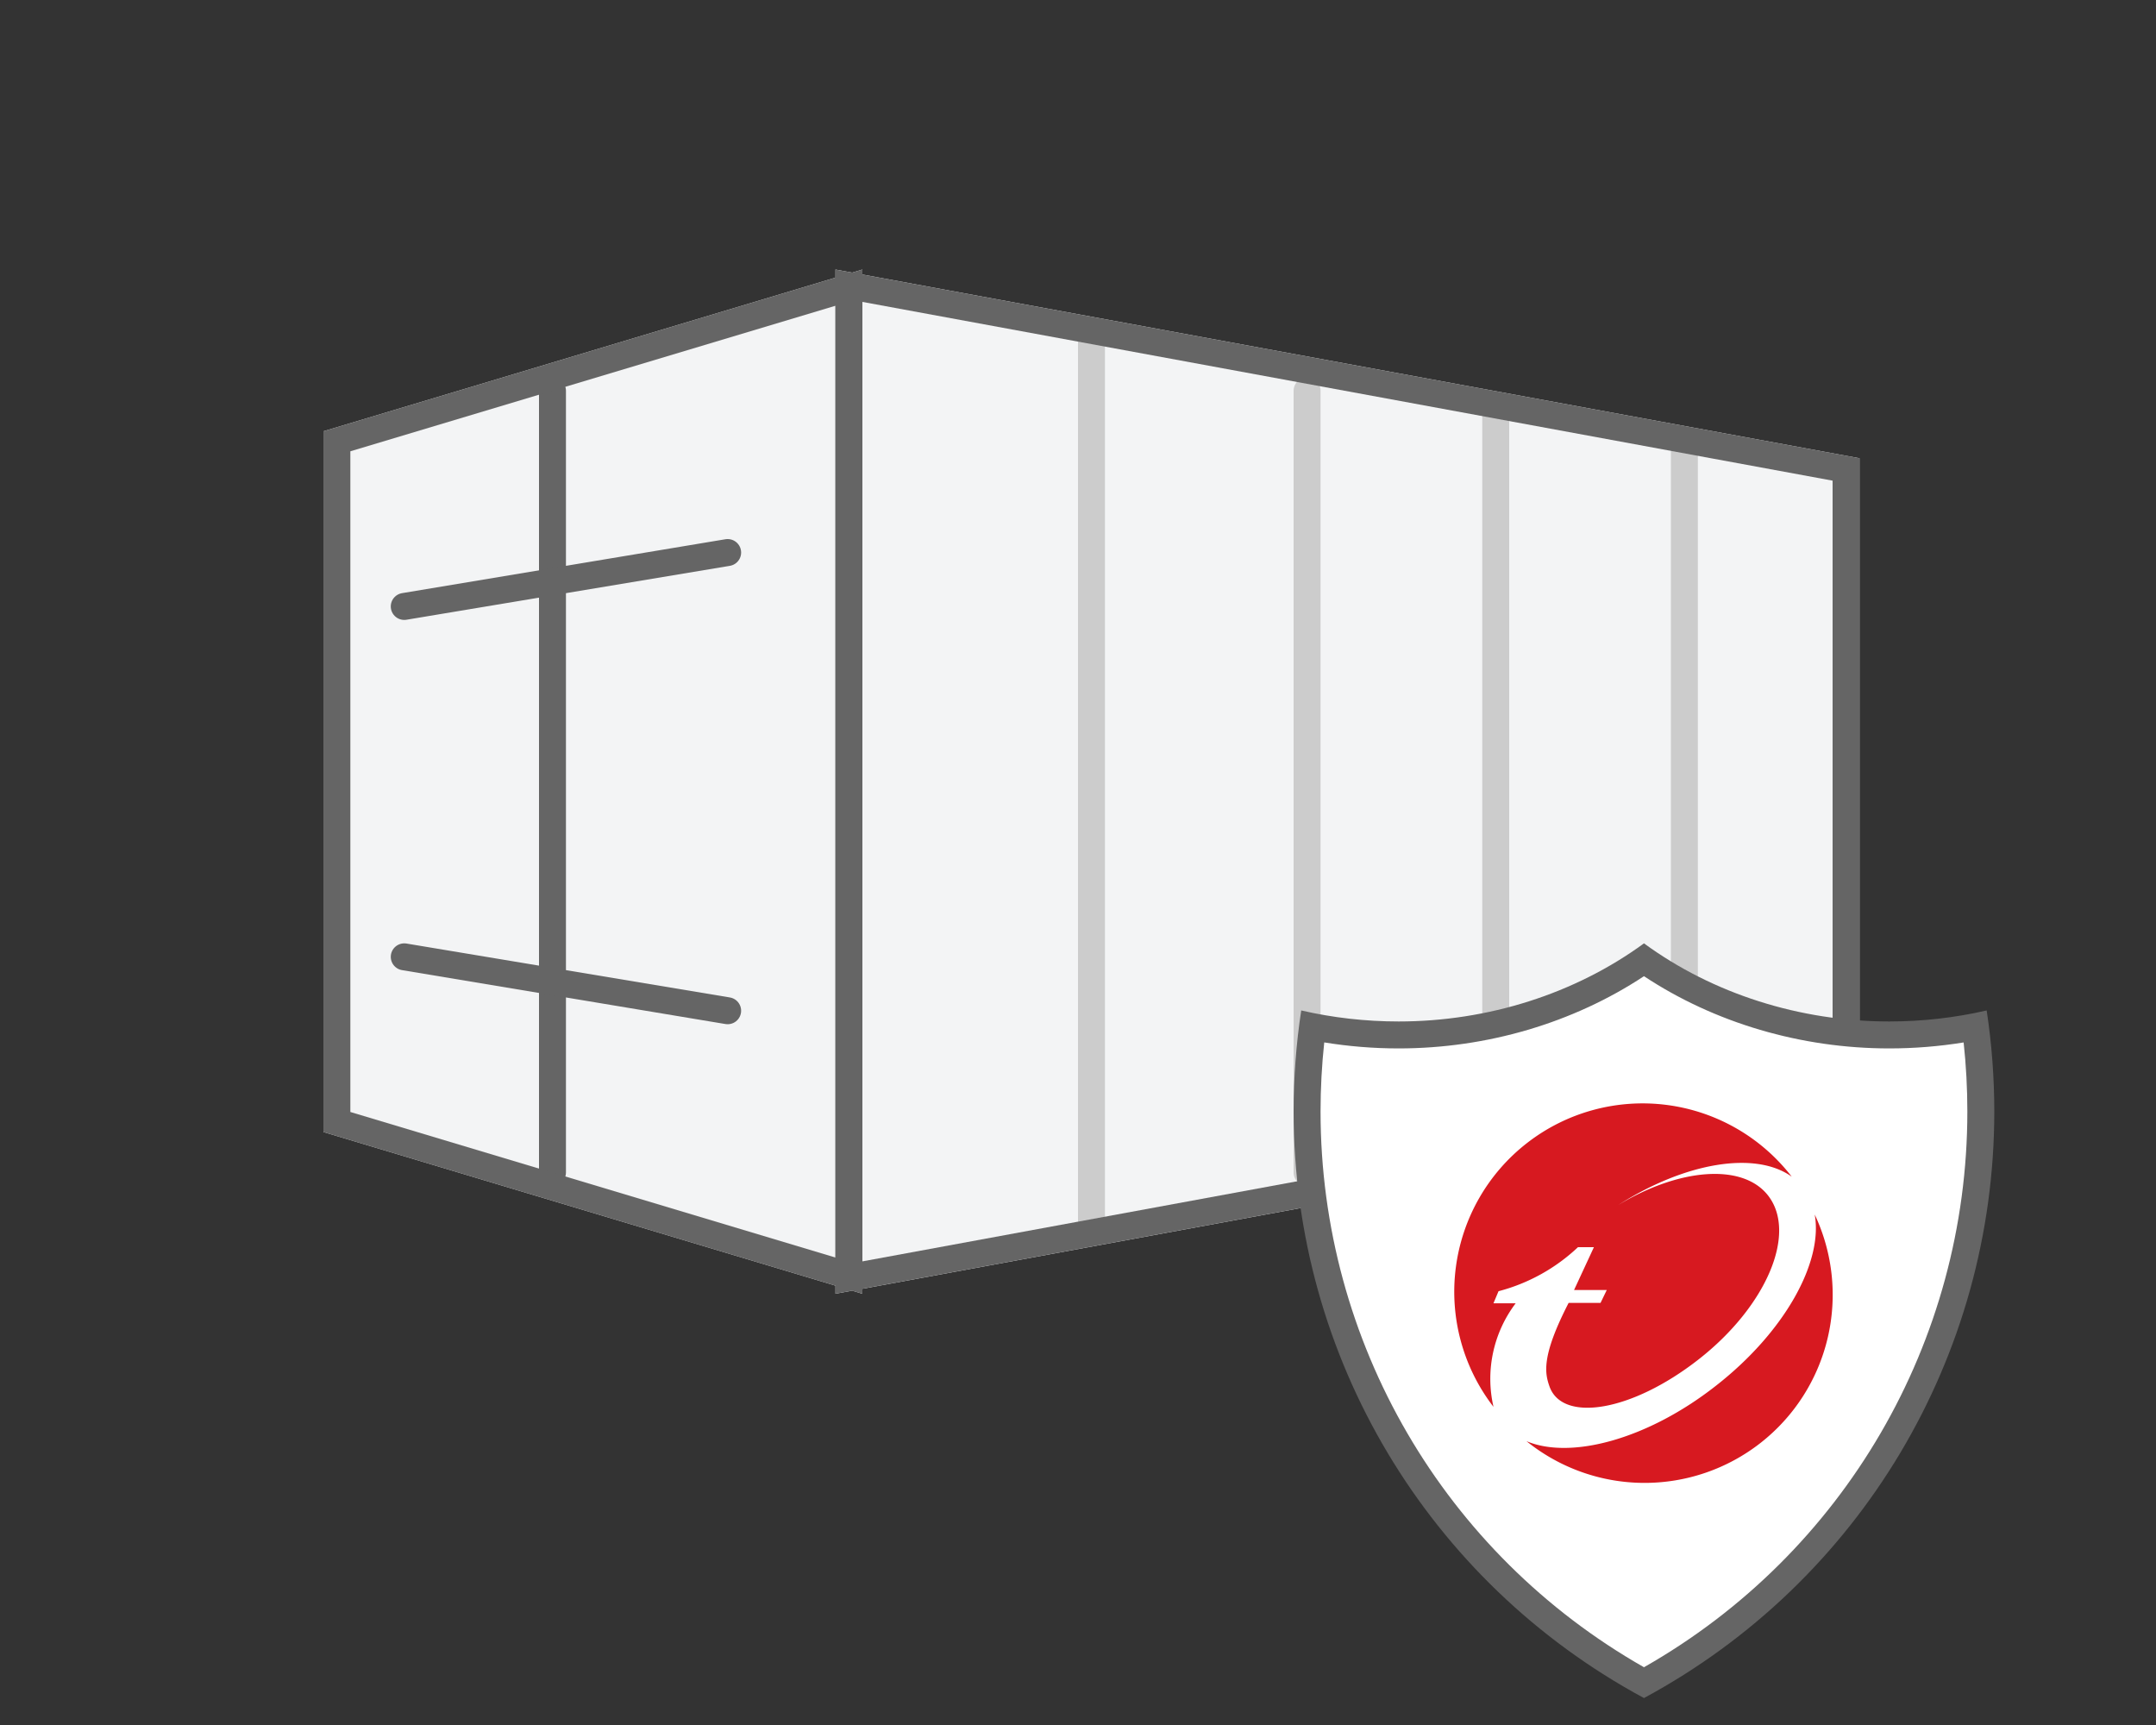
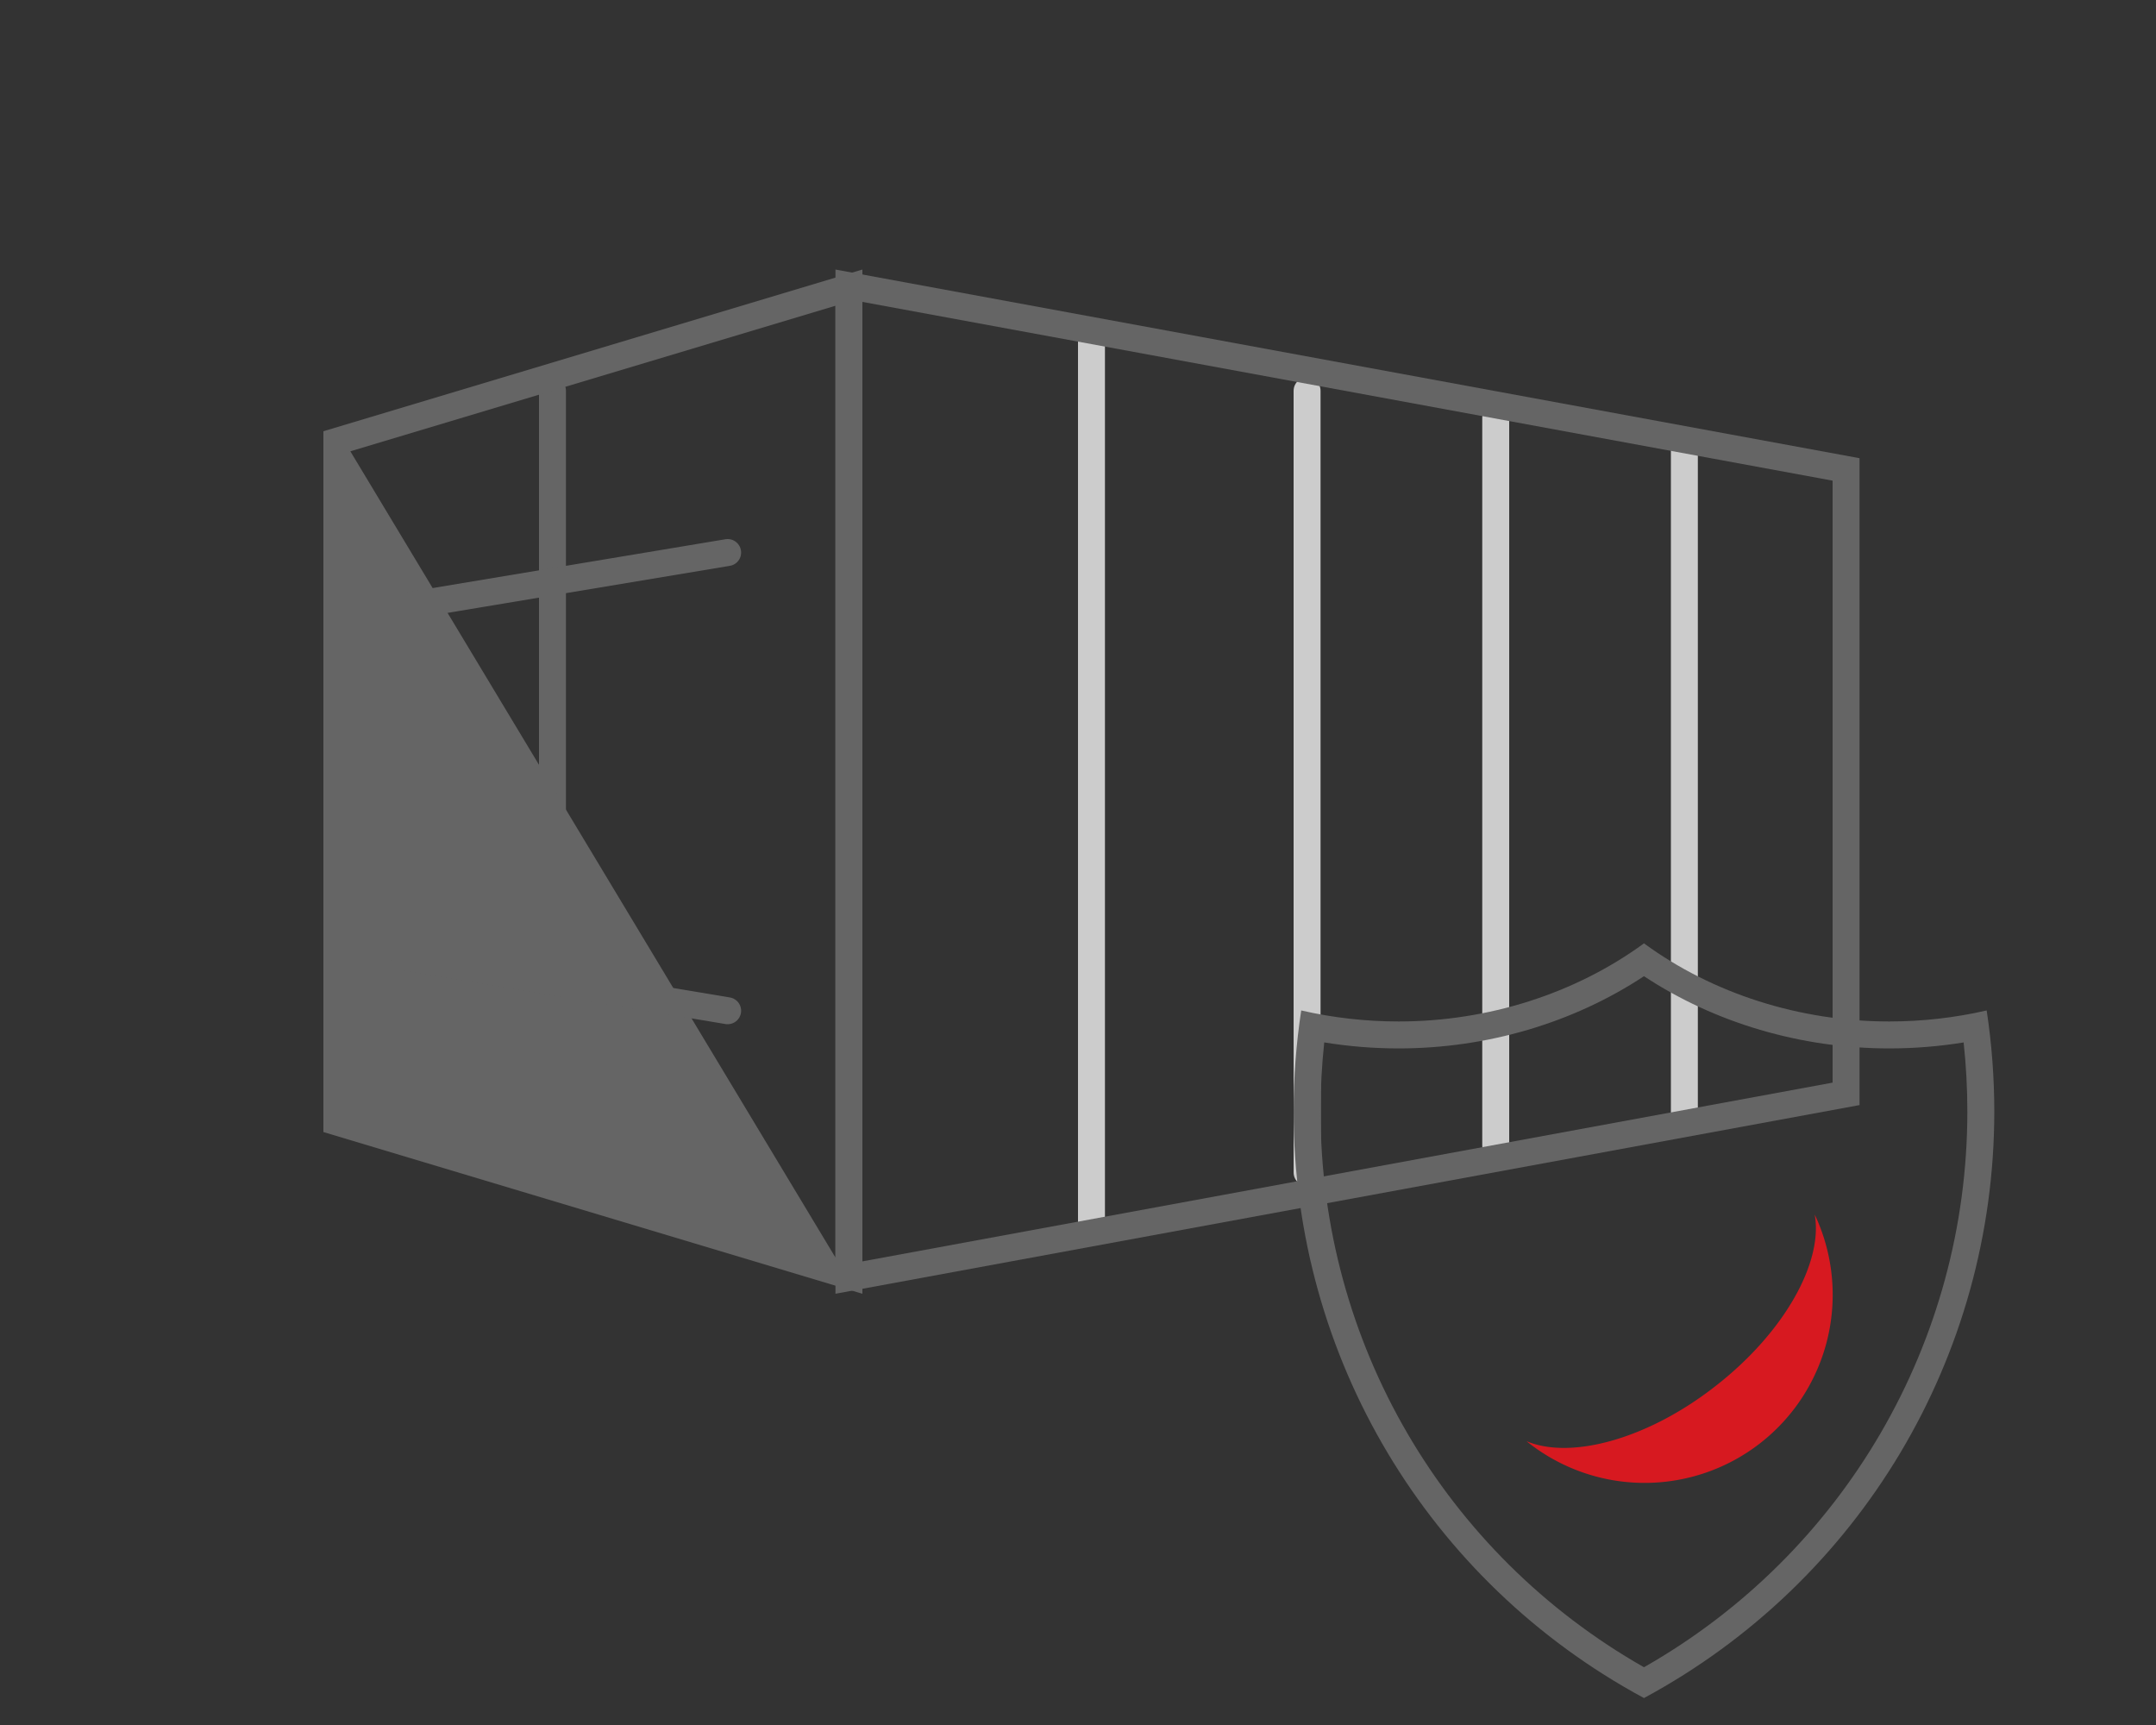
<svg xmlns="http://www.w3.org/2000/svg" width="80" height="64" viewBox="0 0 80 64">
  <rect x="0" y="0" width="80" height="64" fill="#333333" stroke="none" />
  <defs>
    <style>.a{fill:#f3f4f5;}.b,.c,.d,.e,.f{fill:none;}.c{stroke:#ccc;}.c,.d,.e,.f{stroke-linecap:round;}.d{stroke-linejoin:round;}.e,.f{stroke:#656565;}.f{stroke-miterlimit:10;}.g{fill:#fff;}.h{fill:#d71920;}.i,.j{stroke:none;}.j{fill:#656565;}</style>
  </defs>
  <g transform="translate(-8893 -1495)">
-     <path class="a" d="M12658.619-3264.114l-.618.114v-.3l-19-5.7v-26l19-5.7v-.3l.618.114.379-.114v.184l37,6.817v24l-37,6.816v.184Z" transform="translate(-3734 4807)" />
    <rect class="b" width="80" height="64" transform="translate(8893 1495)" />
    <g transform="translate(8905 1505)">
      <line class="c" y2="25" transform="translate(50.5 6.5)" />
      <line class="c" y2="27" transform="translate(43.5 5.5)" />
      <line class="c" y2="29" transform="translate(36.5 4.5)" />
      <line class="c" y2="33" transform="translate(28.5 2.5)" />
      <g class="d" transform="translate(19)">
        <path class="i" d="M0,0,38,7V31L0,38Z" />
        <path class="j" d="M 1 1.201 L 1 36.799 L 37 30.167 L 37 7.833 L 1 1.201 M 0 0 L 38 7 L 38 31 L 0 38 L 0 0 Z" />
      </g>
      <line class="e" y2="29" transform="translate(8.5 4.5)" />
      <g class="d">
        <path class="i" d="M0,6,20,0V38L0,32Z" />
-         <path class="j" d="M 19 1.344 L 1 6.744 L 1 31.256 L 19 36.656 L 19 1.344 M 20 0 L 20 38 L 0 32 L 0 6 L 20 0 Z" />
+         <path class="j" d="M 19 1.344 L 1 6.744 L 19 36.656 L 19 1.344 M 20 0 L 20 38 L 0 32 L 0 6 L 20 0 Z" />
      </g>
      <line class="f" x1="12" y2="2" transform="translate(3 10.5)" />
      <line class="f" x1="12" y1="2" transform="translate(3 25.5)" />
    </g>
    <g transform="translate(8941 1530)">
      <g class="g">
-         <path class="i" d="M 13.001 27.43 C 5.283 23.16 0.5 15.065 0.5 6.238 C 0.5 5.181 0.568 4.125 0.703 3.089 C 1.748 3.294 2.821 3.398 3.898 3.398 C 7.191 3.398 10.408 2.412 13.001 0.614 C 15.591 2.412 18.807 3.398 22.102 3.398 C 23.179 3.398 24.251 3.295 25.297 3.09 C 25.432 4.132 25.5 5.188 25.5 6.238 C 25.5 15.064 20.717 23.159 13.001 27.43 Z" />
        <path class="j" d="M 13.001 26.857 C 20.417 22.64 25 14.79 25 6.238 C 25 5.384 24.954 4.526 24.862 3.676 C 23.954 3.823 23.03 3.898 22.102 3.898 C 18.826 3.898 15.623 2.951 13.001 1.218 C 10.376 2.951 7.173 3.898 3.898 3.898 C 2.97 3.898 2.045 3.823 1.137 3.675 C 1.046 4.521 1 5.38 1 6.238 C 1 14.79 5.584 22.64 13.001 26.857 M 13.001 28 L 13.001 28 C 4.981 23.677 -1.77635683940025e-15 15.339 -1.77635683940025e-15 6.238 C -1.77635683940025e-15 4.98 0.095 3.719 0.283 2.489 C 1.457 2.76 2.673 2.898 3.898 2.898 C 7.213 2.898 10.444 1.869 13.001 -1.77635683940025e-15 C 15.555 1.869 18.785 2.898 22.102 2.898 C 23.325 2.898 24.541 2.76 25.717 2.489 C 25.904 3.722 26 4.983 26 6.238 C 26 15.339 21.019 23.677 13.001 28 L 13.001 28 Z" />
      </g>
      <g transform="translate(6.001 6)">
-         <path class="h" d="M48.154,51.469h-.824l.188-.448a6.8,6.8,0,0,0,2.947-1.633h.592l-.737,1.589h1.214l-.231.477H50.119c-1.026,1.994-.881,2.615-.708,3.106.477,1.329,3.02.954,5.533-1.011s3.67-4.681,2.572-6.083c-.954-1.214-3.323-1-5.562.361,2.485-1.589,5.1-2.023,6.444-1.055a6.989,6.989,0,0,0-11.067,8.539,4.642,4.642,0,0,1,.824-3.843" transform="translate(-45.915 -44.115)" />
        <path class="h" d="M58.894,47.59c.318,1.763-1.113,4.363-3.67,6.357C52.7,55.927,49.849,56.692,48.2,56A6.979,6.979,0,0,0,58.894,47.59" transform="translate(-45.559 -43.53)" />
      </g>
    </g>
  </g>
</svg>